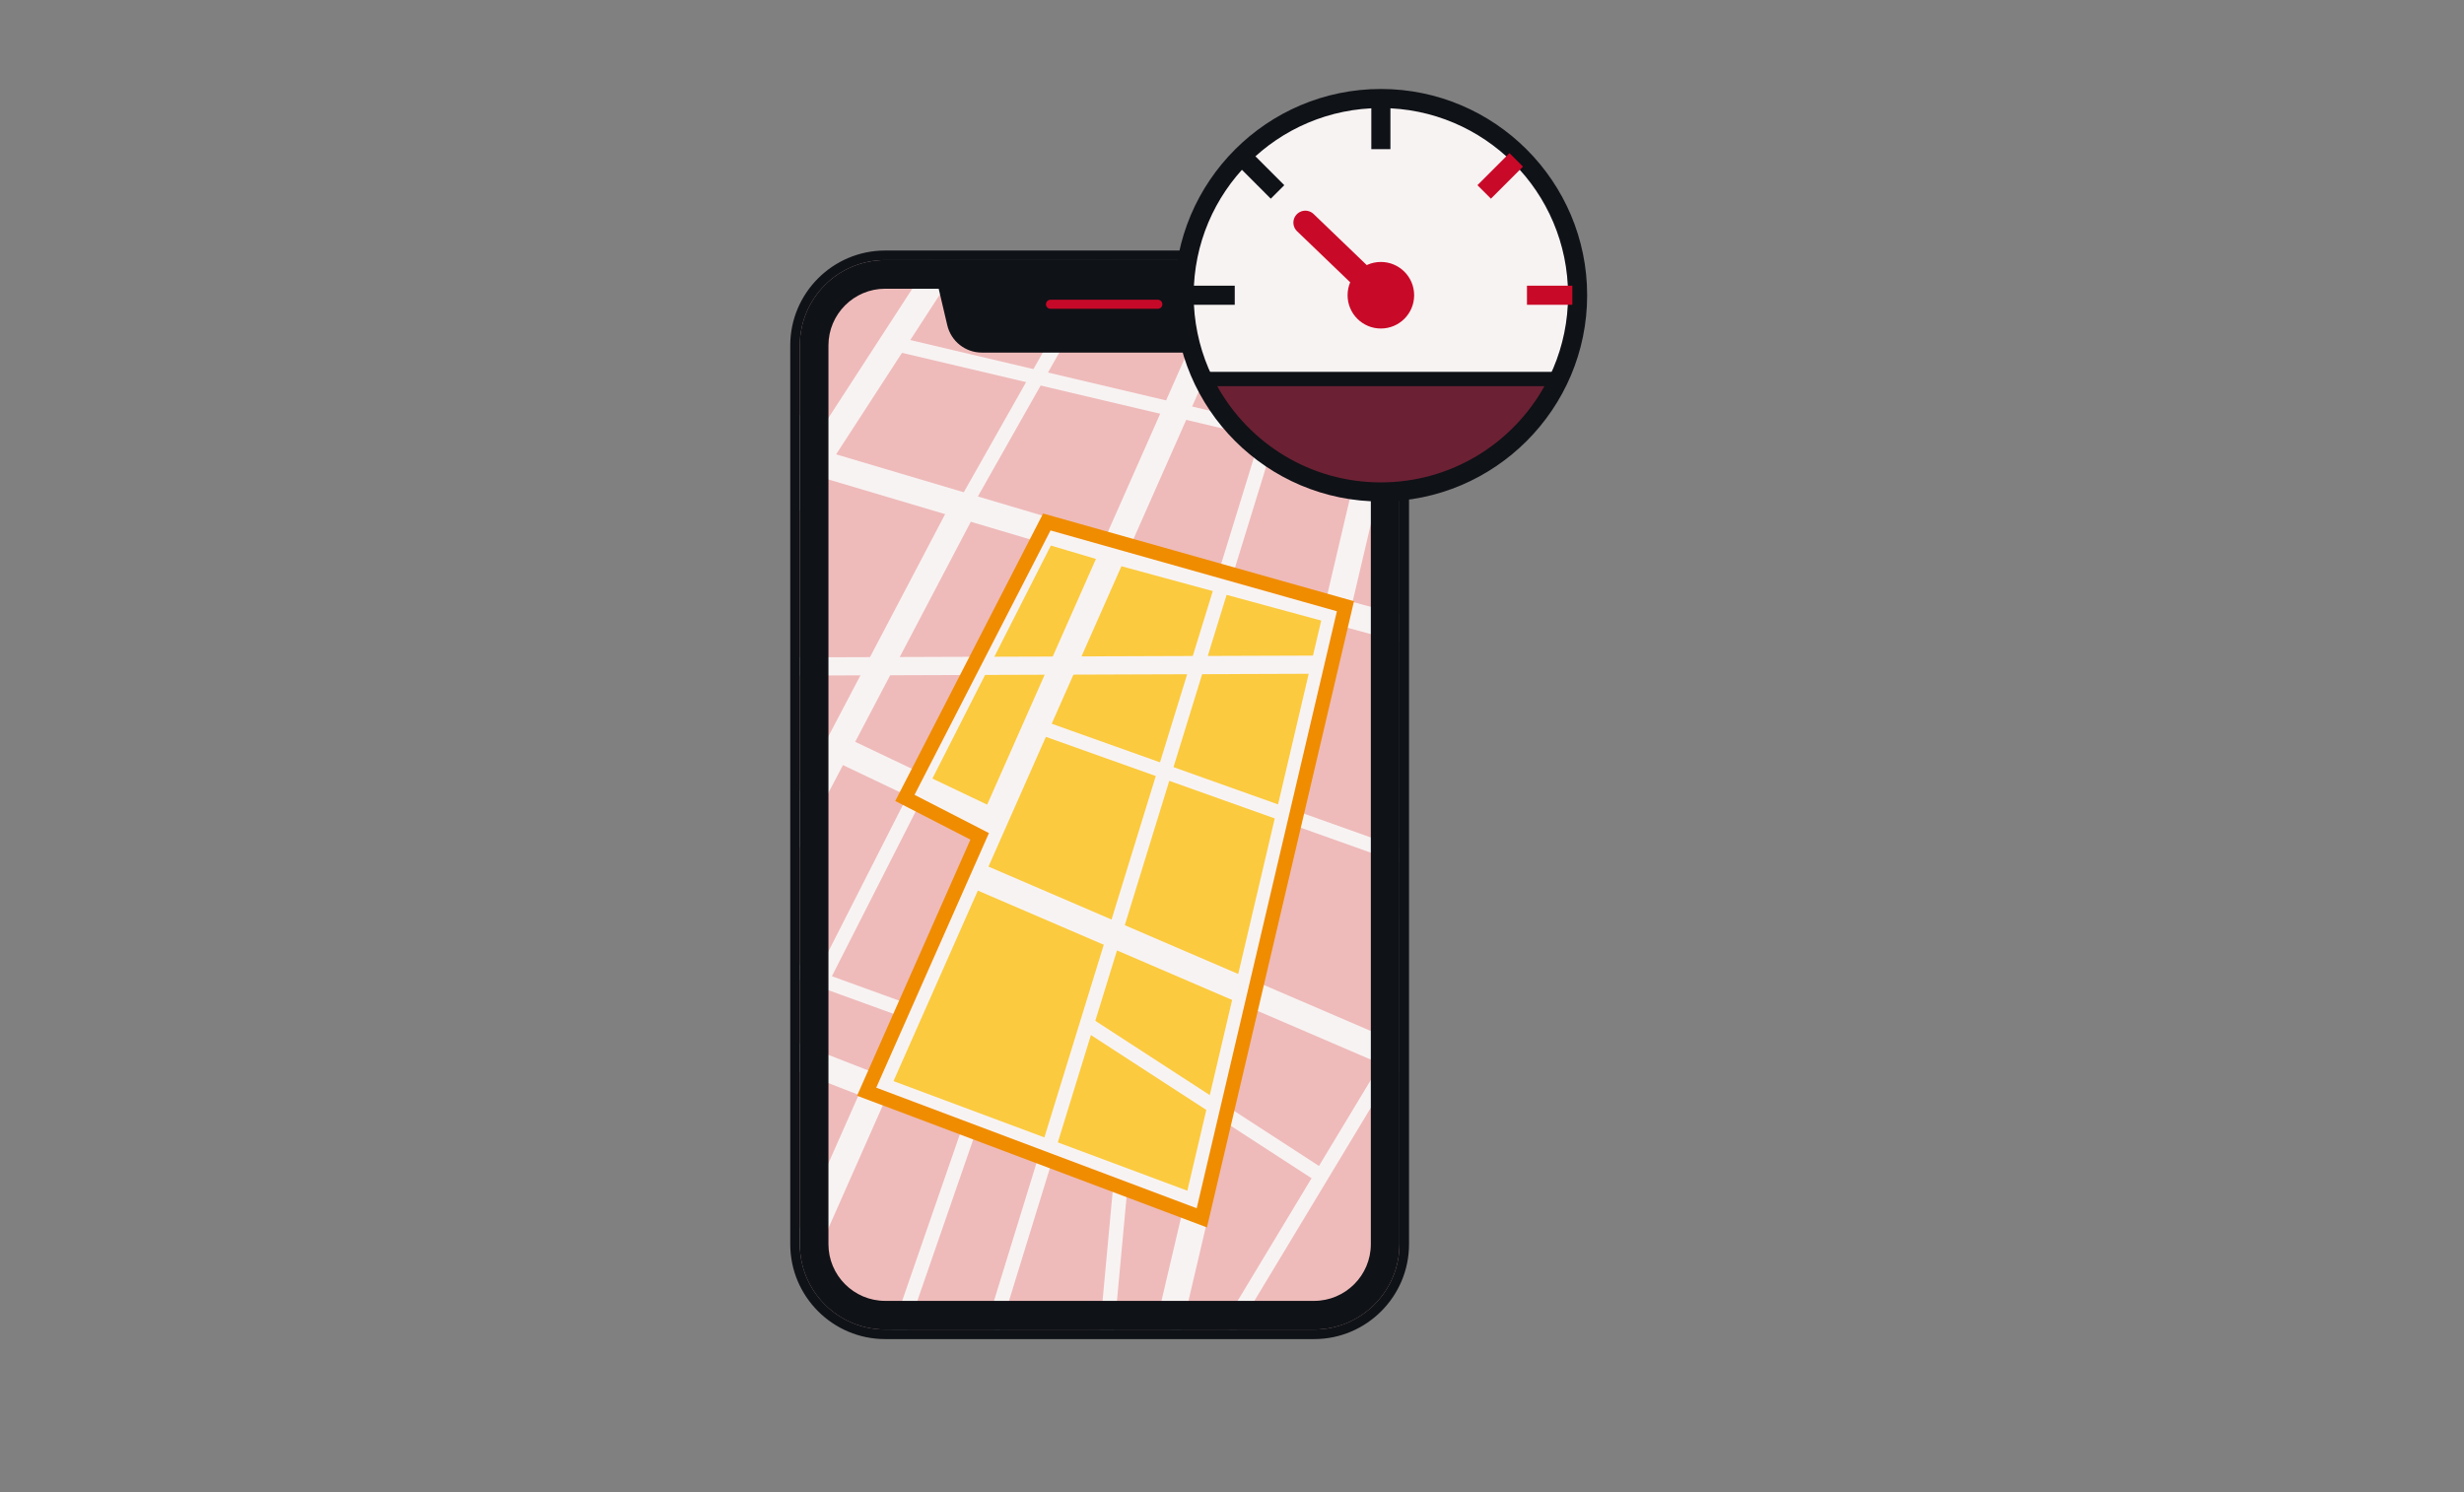
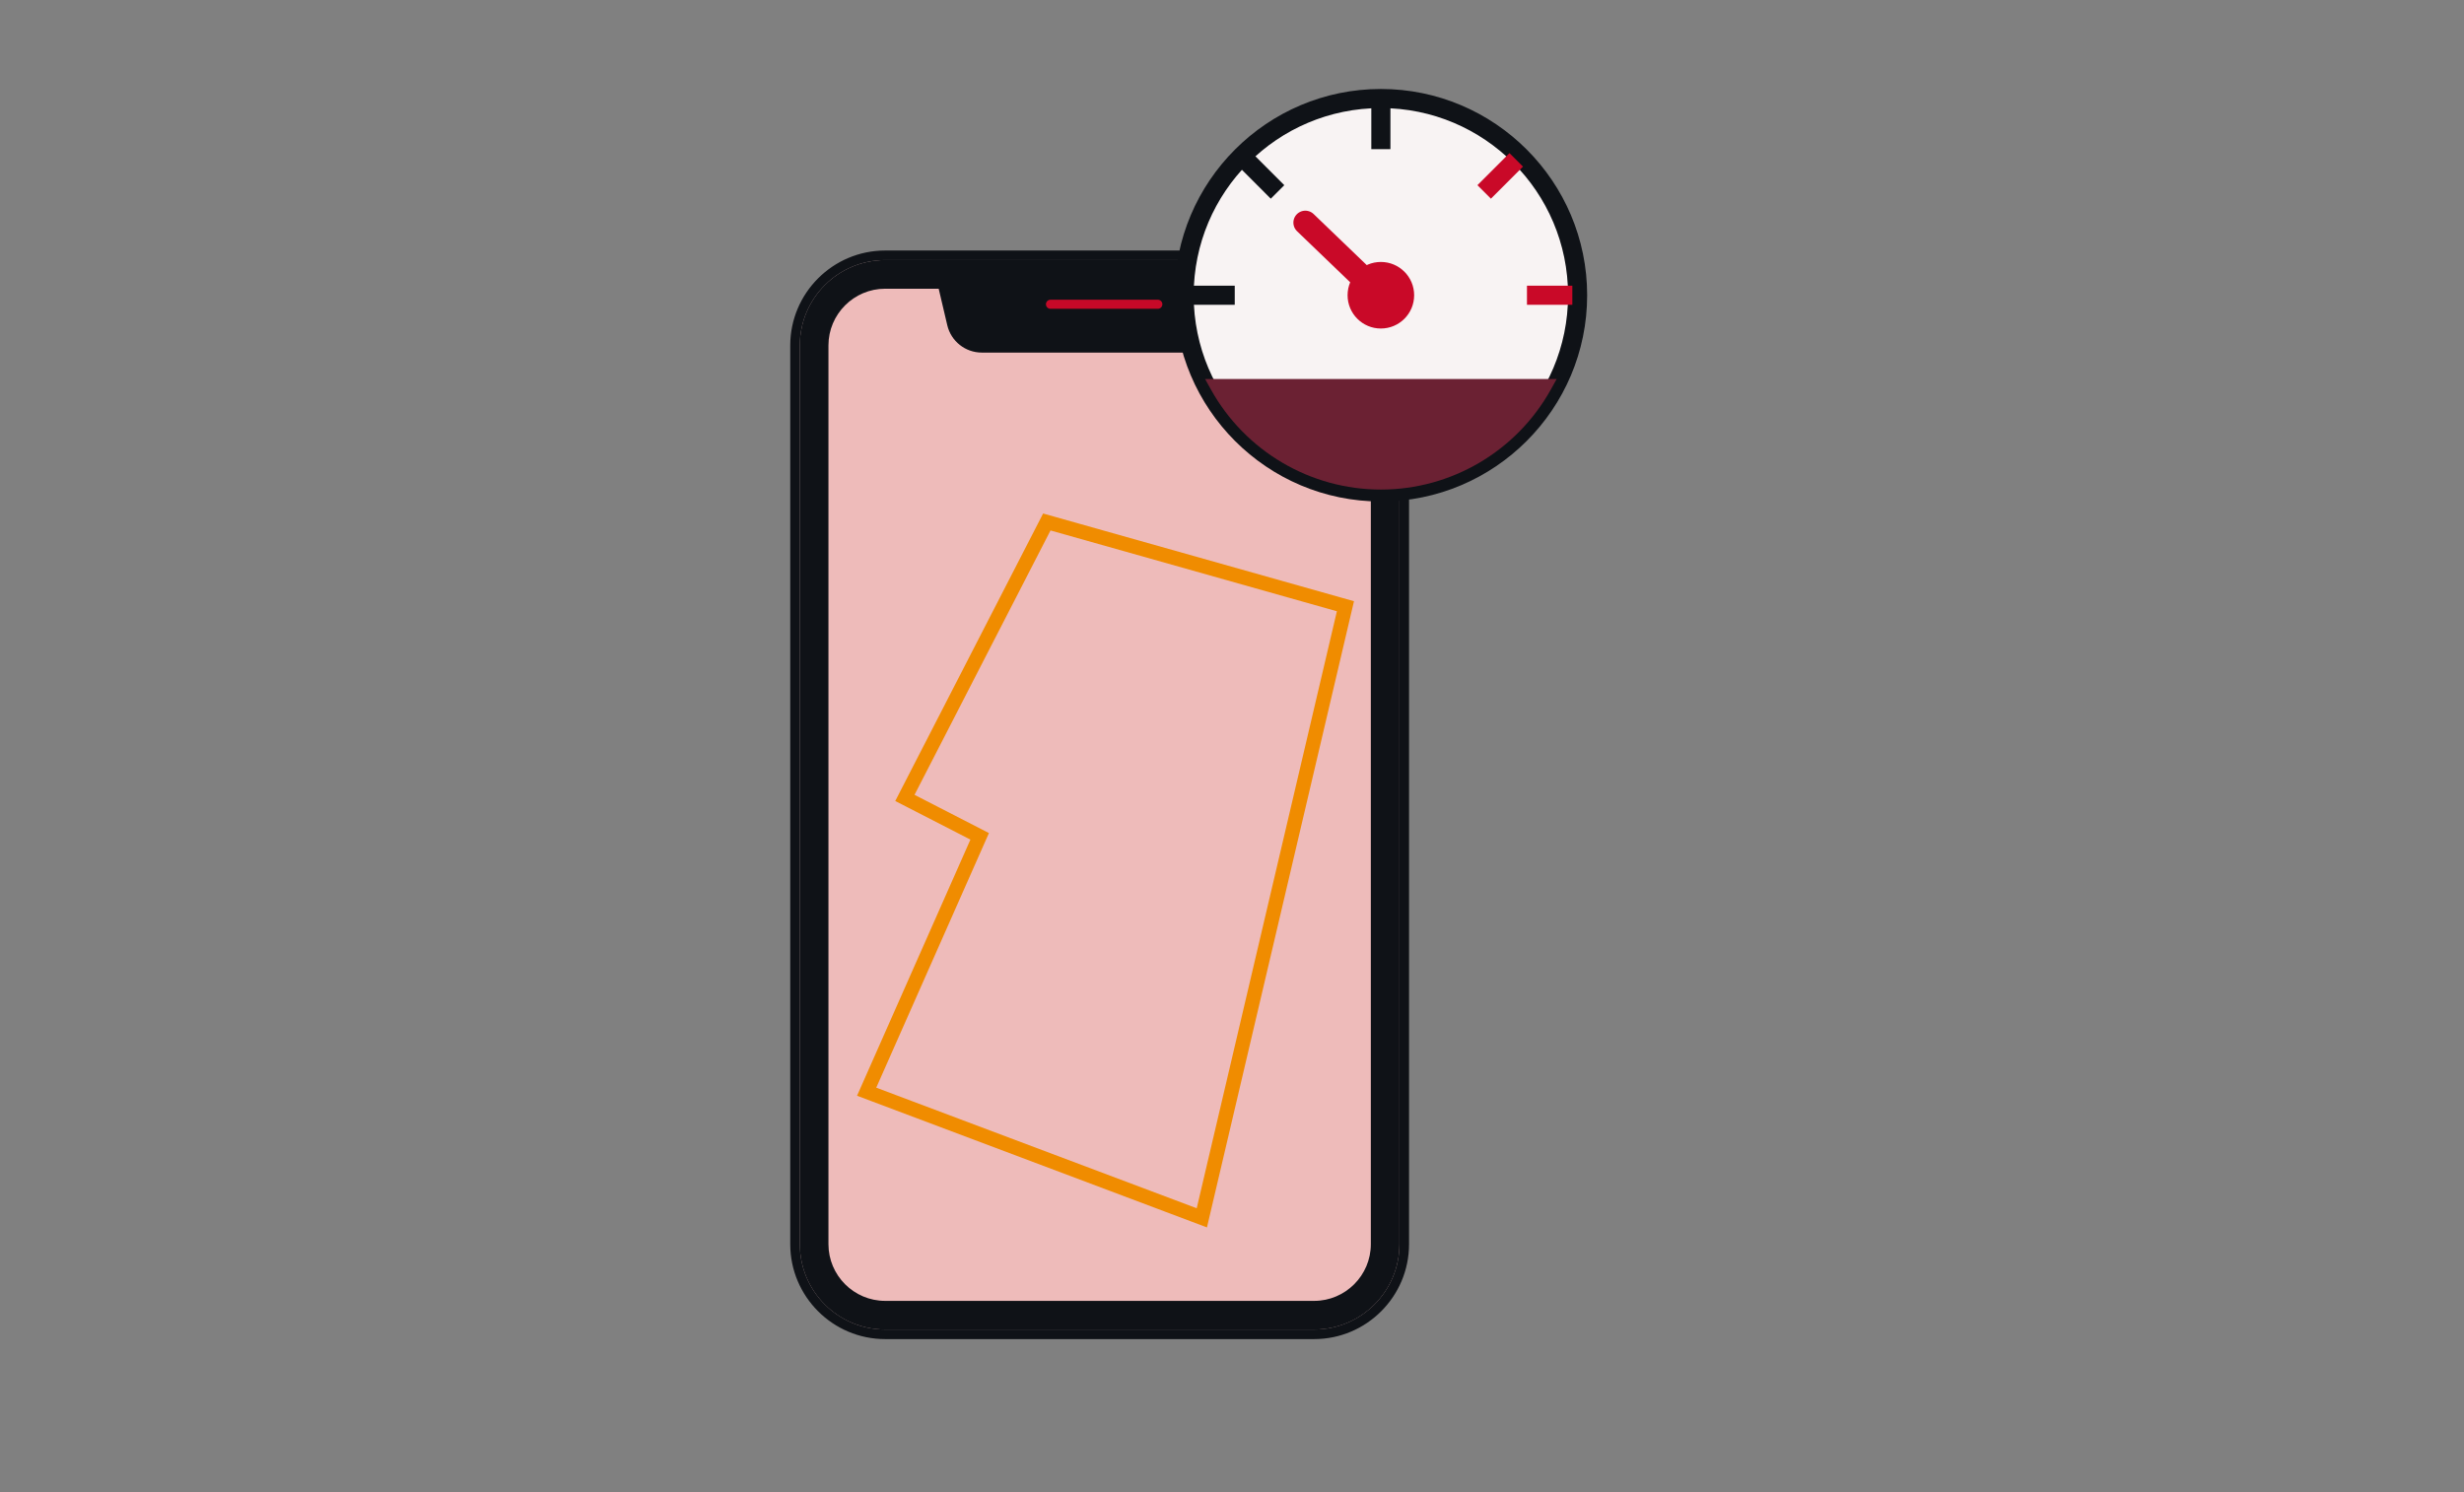
<svg xmlns="http://www.w3.org/2000/svg" width="1032" height="625" viewBox="0 0 1032 625" fill="none">
  <rect x="0" y="0" width="1032" height="625" fill="#808080" stroke="none" />
  <path d="M550.4 108.93H370.74C350.99 108.93 334.98 124.94 334.98 144.69V521.17C334.98 540.92 350.99 556.93 370.74 556.93H550.4C570.15 556.93 586.16 540.92 586.16 521.17V144.69C586.16 124.94 570.15 108.93 550.4 108.93Z" fill="#EEBBBA" />
  <mask id="mask0_508_1682" style="mask-type:luminance" maskUnits="userSpaceOnUse" x="334" y="108" width="253" height="449">
-     <path d="M550.4 108.93H370.74C350.99 108.93 334.98 124.94 334.98 144.69V521.17C334.98 540.92 350.99 556.93 370.74 556.93H550.4C570.15 556.93 586.16 540.92 586.16 521.17V144.69C586.16 124.94 570.15 108.93 550.4 108.93Z" fill="white" />
-   </mask>
+     </mask>
  <g mask="url(#mask0_508_1682)">
    <path fill-rule="evenodd" clip-rule="evenodd" d="M439.98 222.2L559.93 256.04L499.09 505.31L367.01 455.6L414.21 348.95L383.03 332.93L439.98 222.2Z" fill="#FBCA3E" />
    <path d="M178.44 444.95L413.85 82.09" stroke="#F8F3F3" stroke-width="11" stroke-miterlimit="10" />
    <path d="M516.55 117.71L336.48 524.57" stroke="#F8F3F3" stroke-width="11" stroke-miterlimit="10" />
    <path d="M242.06 45.34L341.57 193.5L466.57 230.64L718.83 299.28" stroke="#F8F3F3" stroke-width="11" stroke-miterlimit="10" />
    <path d="M589.7 129.23L489.29 556.93" stroke="#F8F3F3" stroke-width="11" stroke-miterlimit="10" />
    <path d="M406.72 365.86L665.93 477.33" stroke="#F8F3F3" stroke-width="11" stroke-miterlimit="10" />
    <path d="M499.09 505.31L365.81 455.6" stroke="#F8F3F3" stroke-width="11" stroke-miterlimit="10" />
    <path d="M403.83 212L207.28 586.21" stroke="#F8F3F3" stroke-width="11" stroke-miterlimit="10" />
    <path d="M373.83 143.78L575.14 191.27" stroke="#F8F3F3" stroke-width="6" stroke-miterlimit="10" />
    <path d="M531.62 181L415.75 556.93" stroke="#F8F3F3" stroke-width="6" stroke-miterlimit="10" />
    <path d="M265.12 279.4L554.68 278.41" stroke="#F8F3F3" stroke-width="7.62" stroke-miterlimit="10" />
    <path d="M367.01 455.6L291.37 426.12L220.05 380.82L205.53 365.32L117.49 271.36" stroke="#F8F3F3" stroke-width="11" stroke-miterlimit="10" />
    <path d="M247.84 337.98L331.6 349.54L306.68 396.98L384.97 425.38" stroke="#F8F3F3" stroke-width="6" stroke-miterlimit="10" />
    <path d="M416.2 344.45L350.65 313.25" stroke="#F8F3F3" stroke-width="11" stroke-miterlimit="10" />
    <path d="M431.36 303.09L659.98 384.59" stroke="#F8F3F3" stroke-width="6" stroke-miterlimit="10" />
    <path d="M455.22 428.9L553.4 492.61" stroke="#F8F3F3" stroke-width="6" stroke-miterlimit="10" />
    <path d="M439.98 222.2L344.21 410.59" stroke="#F8F3F3" stroke-width="6" stroke-miterlimit="10" />
    <path d="M406.68 470.84L362.5 598.44" stroke="#F8F3F3" stroke-width="6" stroke-miterlimit="10" />
    <path d="M469.49 494.27L460.57 590.52" stroke="#F8F3F3" stroke-width="6" stroke-miterlimit="10" />
    <path d="M465.71 102.6L403.83 212" stroke="#F8F3F3" stroke-width="6" stroke-miterlimit="10" />
-     <path d="M575.14 191.27L729.16 237.03" stroke="#F8F3F3" stroke-width="6" stroke-miterlimit="10" />
    <path d="M599.44 265.59L583.87 442.06L514.62 556.93" stroke="#F8F3F3" stroke-width="6" stroke-miterlimit="10" />
  </g>
  <path d="M550.39 108.93C570.14 108.93 586.15 124.94 586.15 144.69V521.16C586.15 540.91 570.14 556.92 550.39 556.92H370.74C350.99 556.92 334.98 540.91 334.98 521.16V144.7C334.98 124.95 350.99 108.94 370.74 108.94H550.39M550.39 104.94H370.74C348.81 104.94 330.98 122.78 330.98 144.7V521.17C330.98 543.1 348.82 560.93 370.74 560.93H550.39C572.32 560.93 590.15 543.09 590.15 521.17V144.7C590.15 122.77 572.31 104.94 550.39 104.94Z" fill="#0F1217" />
  <path d="M550.39 120.93C563.49 120.93 574.15 131.59 574.15 144.69V521.16C574.15 534.26 563.49 544.92 550.39 544.92H370.74C357.64 544.92 346.98 534.26 346.98 521.16V144.7C346.98 131.6 357.64 120.94 370.74 120.94H550.39M550.39 108.94H370.74C350.99 108.94 334.98 124.95 334.98 144.7V521.17C334.98 540.92 350.99 556.93 370.74 556.93H550.39C570.14 556.93 586.15 540.92 586.15 521.17V144.7C586.15 124.95 570.14 108.94 550.39 108.94Z" fill="#0F1217" />
  <path d="M516.87 147.69H411.2C404.31 147.69 398.33 142.95 396.75 136.24L390.33 108.93H537.75L531.33 136.24C529.75 142.95 523.77 147.69 516.88 147.69H516.87Z" fill="#0F1217" />
  <path d="M439.98 127.45H484.93" stroke="#C60928" stroke-width="3.81" stroke-miterlimit="10" stroke-linecap="round" />
-   <path d="M503.77 132.13C506.355 132.13 508.45 130.035 508.45 127.45C508.45 124.865 506.355 122.77 503.77 122.77C501.185 122.77 499.09 124.865 499.09 127.45C499.09 130.035 501.185 132.13 503.77 132.13Z" fill="#C90928" />
+   <path d="M503.77 132.13C506.355 132.13 508.45 130.035 508.45 127.45C508.45 124.865 506.355 122.77 503.77 122.77C501.185 122.77 499.09 124.865 499.09 127.45Z" fill="#C90928" />
  <path d="M439.98 222.2L559.93 256.05L501.22 506.12L367 455.61L414.2 348.96L383.03 332.94L439.98 222.21M436.89 215.1L434.65 219.46L377.7 330.19L374.96 335.53L380.3 338.27L406.44 351.7L361.53 453.18L358.96 458.99L364.9 461.23L499.12 511.74L505.51 514.15L507.07 507.5L565.78 257.43L567.09 251.84L561.57 250.28L441.62 216.43L436.9 215.1H436.89Z" fill="#F08C00" />
  <path d="M578.35 206.07C623.858 206.07 660.75 169.178 660.75 123.67C660.75 78.162 623.858 41.27 578.35 41.27C532.842 41.27 495.95 78.162 495.95 123.67C495.95 169.178 532.842 206.07 578.35 206.07Z" fill="#F8F3F3" />
  <path d="M578.35 45.27C621.65 45.27 656.75 80.37 656.75 123.67C656.75 166.97 621.65 202.07 578.35 202.07C535.05 202.07 499.95 166.97 499.95 123.67C499.95 80.37 535.05 45.27 578.35 45.27ZM578.35 37.27C530.71 37.27 491.95 76.03 491.95 123.67C491.95 171.31 530.71 210.07 578.35 210.07C625.99 210.07 664.75 171.31 664.75 123.67C664.75 76.03 625.99 37.27 578.35 37.27Z" fill="#0F1217" />
  <path d="M498.15 123.67H517.15" stroke="#0F1217" stroke-width="8" stroke-miterlimit="10" />
  <path d="M521.64 66.96L535.07 80.4" stroke="#0F1217" stroke-width="8" stroke-miterlimit="10" />
  <path d="M578.35 43.48V62.48" stroke="#0F1217" stroke-width="8" stroke-miterlimit="10" />
  <path d="M635.05 66.97L621.62 80.4" stroke="#C90928" stroke-width="8" stroke-miterlimit="10" />
  <path d="M658.54 123.67H639.54" stroke="#C90928" stroke-width="8" stroke-miterlimit="10" />
  <path d="M578.35 137.61C586.049 137.61 592.29 131.369 592.29 123.67C592.29 115.971 586.049 109.73 578.35 109.73C570.651 109.73 564.41 115.971 564.41 123.67C564.41 131.369 570.651 137.61 578.35 137.61Z" fill="#C90928" />
  <path d="M546.71 93.25L578.35 123.67" stroke="#C90928" stroke-width="10" stroke-miterlimit="10" stroke-linecap="round" />
  <path d="M578.35 205.07C548.85 205.07 521.59 189.04 507.21 163.23L504.73 158.77H651.98L649.5 163.23C635.12 189.04 607.86 205.07 578.36 205.07H578.35Z" fill="#6B2133" />
-   <path d="M646.86 161.77C633.47 185.81 607.81 202.07 578.34 202.07C548.87 202.07 523.21 185.8 509.82 161.77H646.86ZM657.07 155.77H499.61L504.58 164.69C519.49 191.45 547.75 208.07 578.34 208.07C608.93 208.07 637.19 191.45 652.1 164.69L657.07 155.77Z" fill="#0F1217" />
</svg>